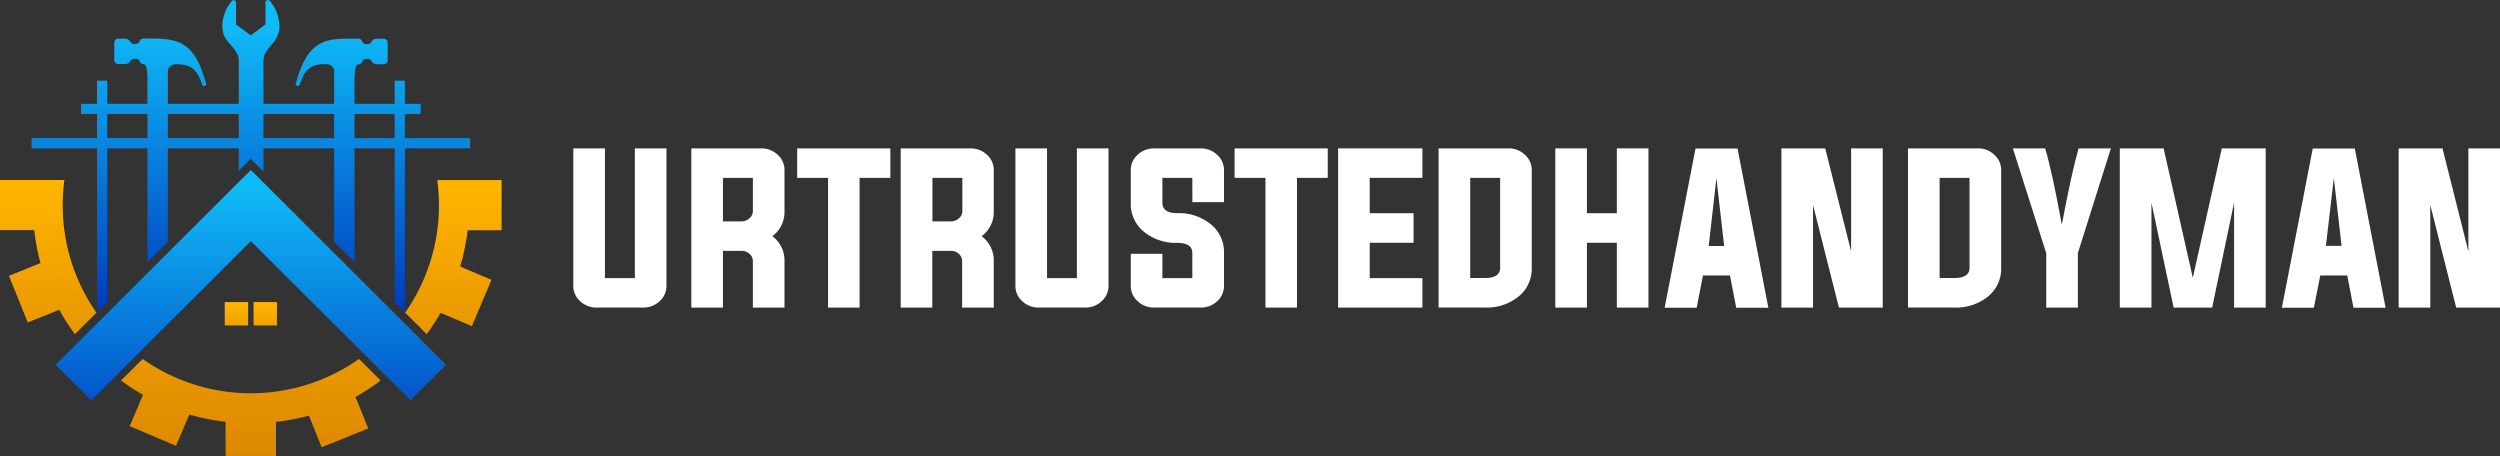
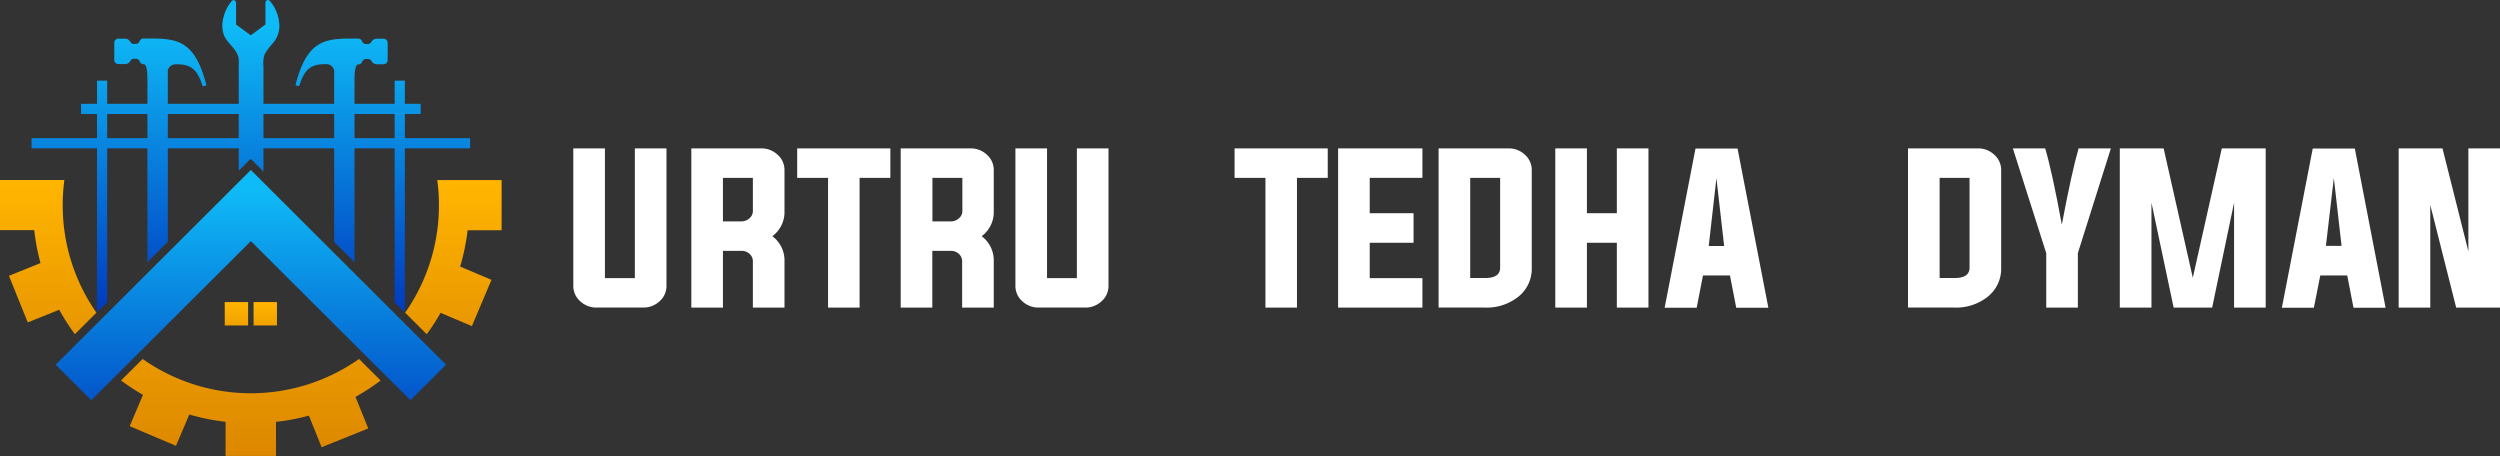
<svg xmlns="http://www.w3.org/2000/svg" xmlns:xlink="http://www.w3.org/1999/xlink" viewBox="0 0 798.61 145.66">
  <rect x="0" y="0" width="798.61" height="145.66" fill="#333333" stroke="none" />
  <defs>
    <style>.cls-1{fill:#fff;}.cls-2{fill:url(#linear-gradient);}.cls-3{fill:url(#linear-gradient-2);}.cls-4{fill:url(#linear-gradient-3);}.cls-5{fill:url(#linear-gradient-4);}.cls-6{fill:url(#linear-gradient-5);}.cls-7{fill:url(#linear-gradient-6);}.cls-8{fill:url(#linear-gradient-7);}.cls-9{fill:url(#linear-gradient-8);}.cls-10{fill:url(#linear-gradient-9);}.cls-11{fill:url(#linear-gradient-10);}.cls-12{fill:url(#linear-gradient-11);}.cls-13{fill:url(#linear-gradient-12);}.cls-14{fill:url(#linear-gradient-13);}</style>
    <linearGradient id="linear-gradient" x1="80.13" y1="98.95" x2="80.13" y2="8.17" gradientUnits="userSpaceOnUse">
      <stop offset="0" stop-color="#003bbf" />
      <stop offset="1" stop-color="#0fbbf7" />
    </linearGradient>
    <linearGradient id="linear-gradient-2" x1="80.13" y1="98.95" x2="80.13" y2="8.17" gradientTransform="translate(45.34 114.92) rotate(-90)" xlink:href="#linear-gradient" />
    <linearGradient id="linear-gradient-3" x1="80.13" y1="98.95" x2="80.13" y2="8.17" gradientTransform="translate(34.38 125.88) rotate(-90)" xlink:href="#linear-gradient" />
    <linearGradient id="linear-gradient-4" x1="32.62" y1="98.95" x2="32.62" y2="8.17" xlink:href="#linear-gradient" />
    <linearGradient id="linear-gradient-5" x1="51.18" y1="98.95" x2="51.18" y2="8.17" xlink:href="#linear-gradient" />
    <linearGradient id="linear-gradient-6" x1="127.7" y1="98.95" x2="127.7" y2="8.17" xlink:href="#linear-gradient" />
    <linearGradient id="linear-gradient-7" x1="109.14" y1="98.95" x2="109.14" y2="8.17" xlink:href="#linear-gradient" />
    <linearGradient id="linear-gradient-8" x1="15.41" y1="128.76" x2="15.41" y2="59.67" gradientUnits="userSpaceOnUse">
      <stop offset="0" stop-color="#d80" />
      <stop offset="1" stop-color="#ffb400" />
    </linearGradient>
    <linearGradient id="linear-gradient-9" x1="144.85" y1="128.77" x2="144.85" y2="59.67" xlink:href="#linear-gradient-8" />
    <linearGradient id="linear-gradient-10" x1="80.13" y1="145.18" x2="80.13" y2="60.17" xlink:href="#linear-gradient-8" />
    <linearGradient id="linear-gradient-11" x1="80.13" y1="145.18" x2="80.13" y2="60.17" xlink:href="#linear-gradient" />
    <linearGradient id="linear-gradient-12" x1="75.53" y1="113.17" x2="75.53" y2="97.11" xlink:href="#linear-gradient-8" />
    <linearGradient id="linear-gradient-13" x1="84.73" y1="113.17" x2="84.73" y2="97.11" xlink:href="#linear-gradient-8" />
  </defs>
  <g id="Layer_2" data-name="Layer 2">
    <g id="Layer_1-2" data-name="Layer 1">
      <path class="cls-1" d="M193.24,88.85h9.56V47.4h10.1V91.32a6.48,6.48,0,0,1-2.22,4.93,7.5,7.5,0,0,1-5.23,2H190.59a7.5,7.5,0,0,1-5.23-2,6.48,6.48,0,0,1-2.22-4.93V47.4h10.1Z" />
      <path class="cls-1" d="M230.94,80.13V98.26h-10.1V47.4h22.3a7.46,7.46,0,0,1,5.23,2,6.44,6.44,0,0,1,2.23,4.93V67.45a9.54,9.54,0,0,1-3.88,8,9.62,9.62,0,0,1,3.88,8V98.26H240.5V83.44a3.08,3.08,0,0,0-1.09-2.37,3.7,3.7,0,0,0-2.52-.94Zm5.95-9.41a3.67,3.67,0,0,0,2.52-1,2.91,2.91,0,0,0,1.09-2.31V56.81h-9.56V70.72Z" />
      <path class="cls-1" d="M264.52,56.81h-9.86V47.4h29.76v9.41h-9.83V98.26H264.52Z" />
      <path class="cls-1" d="M297.82,80.13V98.26h-10.1V47.4H310a7.48,7.48,0,0,1,5.23,2,6.46,6.46,0,0,1,2.22,4.93V67.45a9.53,9.53,0,0,1-3.87,8,9.61,9.61,0,0,1,3.87,8V98.26h-10.1V83.44a3.11,3.11,0,0,0-1.08-2.37,3.7,3.7,0,0,0-2.52-.94Zm6-9.41a3.67,3.67,0,0,0,2.52-1,2.93,2.93,0,0,0,1.08-2.31V56.81h-9.56V70.72Z" />
      <path class="cls-1" d="M334.47,88.85H344V47.4h10.1V91.32a6.46,6.46,0,0,1-2.23,4.93,7.46,7.46,0,0,1-5.23,2H331.82a7.48,7.48,0,0,1-5.23-2,6.48,6.48,0,0,1-2.22-4.93V47.4h10.1Z" />
-       <path class="cls-1" d="M380.88,56.81h-9.56v8c0,2.19,1.6,3.28,4.78,3.28a16.14,16.14,0,0,1,10.43,3.34A11.38,11.38,0,0,1,391,80.82v10.5a6.48,6.48,0,0,1-2.22,4.93,7.48,7.48,0,0,1-5.23,2H368.68a7.46,7.46,0,0,1-5.23-2,6.46,6.46,0,0,1-2.23-4.93V81.07h10.1v7.78h9.56v-8q0-3.27-4.78-3.27a16.16,16.16,0,0,1-10.43-3.34,11.39,11.39,0,0,1-4.45-9.38V54.34a6.44,6.44,0,0,1,2.23-4.93,7.46,7.46,0,0,1,5.23-2h14.85a7.48,7.48,0,0,1,5.23,2A6.46,6.46,0,0,1,391,54.34V64.56h-10.1Z" />
      <path class="cls-1" d="M404.24,56.81h-9.86V47.4h29.76v9.41h-9.83V98.26H404.24Z" />
      <path class="cls-1" d="M437.55,88.85h16.83v9.41H427.45V47.4h26.93v9.41H437.55v11.3h14v9.44h-14Z" />
      <path class="cls-1" d="M459.55,47.4h22.31a7.48,7.48,0,0,1,5.23,2,6.46,6.46,0,0,1,2.22,4.93v31.2a11.39,11.39,0,0,1-4.45,9.38,16.14,16.14,0,0,1-10.43,3.34H459.55Zm10.1,9.41v32h4.78q4.79,0,4.78-3.31V56.81Z" />
      <path class="cls-1" d="M506.93,77.55V98.26h-10.1V47.4h10.1V68.11h9.56V47.4h10.1V98.26h-10.1V77.55Z" />
      <path class="cls-1" d="M544,88l-2,10.31H531.76l9.86-50.86h13.43l9.84,50.86H554.63l-2-10.31Zm1.84-9.41h4.93l-2.47-21.67Z" />
-       <path class="cls-1" d="M579.16,65.49V98.26h-10.1V47.4h14l8.27,32.91V47.4h10.1V98.26h-14Z" />
      <path class="cls-1" d="M609.5,47.4h22.3a7.46,7.46,0,0,1,5.23,2,6.47,6.47,0,0,1,2.23,4.93v31.2a11.41,11.41,0,0,1-4.45,9.38,16.18,16.18,0,0,1-10.43,3.34H609.5Zm10.1,9.41v32h4.78c3.18,0,4.78-1.1,4.78-3.31V56.81Z" />
      <path class="cls-1" d="M663.76,80.85V98.26h-10.1V80.89L643,47.4h10.32q2.22,7.43,5.32,24.35Q661.83,54.82,664,47.4h10.31Z" />
      <path class="cls-1" d="M723.76,47.4V98.26h-10.1V64.74l-7,33.52H694.36l-7.09-33.52V98.26H677.16V47.4h14l9.32,41.33,9.26-41.33Z" />
      <path class="cls-1" d="M741.2,88l-2.05,10.31H728.93l9.86-50.86h13.44l9.83,50.86H751.81l-2-10.31ZM743,78.54H748l-2.47-21.67Z" />
      <path class="cls-1" d="M776.34,65.49V98.26h-10.1V47.4h14l8.27,32.91V47.4h10.1V98.26h-14Z" />
      <path class="cls-2" d="M87.25,13.72a19.7,19.7,0,0,0-2.69,3.56,8.67,8.67,0,0,0-.4,3.83l0,8.63c0,.37,0,.74,0,1.12V44.13c0,1,0,2,0,3.06v.18c0,1,0,2,0,3.07V54.8l-4.08-4.07-3.82,3.82V50.44c0-1,0-2.07,0-3.07v-.18c0-1.06,0-2.08,0-3.06V29.74l0-6c0-1,0-1.9,0-2.86a12.85,12.85,0,0,0-.05-2.32c-.55-3-3.68-4.69-4.74-7.48a9.54,9.54,0,0,1-.06-5.6A12.7,12.7,0,0,1,74.05.29a.8.8,0,0,1,1.36.56c0,2.33,0,4.65,0,7l4.71,3.43,4.68-3.47c0-2.32,0-4.65,0-7A.8.8,0,0,1,86.16.24a12.76,12.76,0,0,1,3.06,7.44A8.36,8.36,0,0,1,87.25,13.72Z" />
      <rect class="cls-3" x="78.51" y="-19.46" width="3.25" height="108.49" transform="translate(114.92 -45.34) rotate(90)" />
      <rect class="cls-4" x="78.51" y="-24.3" width="3.25" height="140.1" transform="translate(125.88 -34.38) rotate(90)" />
      <polygon class="cls-5" points="34.24 25.77 34.24 96.52 30.99 99.76 30.99 25.77 34.24 25.77" />
      <path class="cls-6" d="M65.87,27a.26.26,0,0,1,0,.21.19.19,0,0,1-.16.12l-.69.2a.26.26,0,0,1-.33-.17c-1.52-4.53-3.06-6.88-8.38-6.82a2.6,2.6,0,0,0-2.7,1.9V77.23l-6.52,6.5V25h0c0-2-.2-4.5-1.23-4.49a1.25,1.25,0,0,1-1.22-.86,1.35,1.35,0,0,0-1.24-.87h-.61a1.28,1.28,0,0,0-1.14.69,1.91,1.91,0,0,1-1.73,1h-2.1a1.3,1.3,0,0,1-1.31-1.3V13.66a1.29,1.29,0,0,1,1.3-1.31H39.9a1.92,1.92,0,0,1,1.72,1,1.31,1.31,0,0,0,1.15.69h.61a1.38,1.38,0,0,0,1.23-.86,1.27,1.27,0,0,1,1.22-.88C55.64,12.31,62,11.85,65.87,27Z" />
      <polygon class="cls-7" points="129.33 25.77 129.33 99.82 126.07 96.57 126.07 25.77 129.33 25.77" />
      <path class="cls-8" d="M123.84,13.66v5.57a1.31,1.31,0,0,1-1.32,1.3H120.4a1.91,1.91,0,0,1-1.72-1,1.28,1.28,0,0,0-1.15-.69h-.6a1.31,1.31,0,0,0-1.23.87,1.27,1.27,0,0,1-1.23.86c-1,0-1.2,2.49-1.22,4.49h0V83.79l-6.51-6.5V22.4A2.61,2.61,0,0,0,104,20.5c-5.32-.06-6.85,2.29-8.38,6.82a.26.26,0,0,1-.34.17l-.68-.2a.21.21,0,0,1-.16-.12.26.26,0,0,1,0-.21c3.91-15.11,10.23-14.65,20-14.63a1.25,1.25,0,0,1,1.21.88,1.37,1.37,0,0,0,1.24.86h.59a1.32,1.32,0,0,0,1.16-.69,1.92,1.92,0,0,1,1.73-1h2.1A1.31,1.31,0,0,1,123.84,13.66Z" />
      <path class="cls-9" d="M30.81,99.88l-6.89,6.88a69.46,69.46,0,0,1-5-7.81L8.86,103l-6-14.89,10.08-4.07a69.36,69.36,0,0,1-2-10.52H0V57.49H20.57a57.61,57.61,0,0,0-.54,8A59.78,59.78,0,0,0,30.81,99.88Z" />
      <path class="cls-10" d="M149.38,73.55A70.52,70.52,0,0,1,147,85.15l10,4.24-6.26,14.79-10-4.25a67,67,0,0,1-4.43,6.83l-6.89-6.88a59.79,59.79,0,0,0,10.8-34.36,59.18,59.18,0,0,0-.54-8h20.56V73.55Z" />
      <path class="cls-11" d="M121.59,121.55l-6.9-6.88a60,60,0,0,1-69.12,0l-6.9,6.87a69.74,69.74,0,0,0,7,4.6l-4.24,10,14.78,6.27,4.26-10a70.19,70.19,0,0,0,11.59,2.34v10.89H88.17V134.77a68.87,68.87,0,0,0,10.5-2l4.08,10.09,14.89-6-4.08-10.07A70.85,70.85,0,0,0,121.59,121.55Z" />
      <polygon class="cls-12" points="80.13 54.3 80.13 54.3 80.13 54.3 80.13 54.3 80.13 54.3 17.78 116.51 29.15 127.86 80.13 77.02 131.12 127.86 142.48 116.51 80.13 54.3" />
      <rect class="cls-13" x="71.79" y="96.5" width="7.47" height="7.47" />
      <rect class="cls-14" x="81" y="96.5" width="7.47" height="7.47" />
      <rect class="cls-14" x="81" y="105.71" width="7.47" height="7.47" />
-       <rect class="cls-13" x="71.79" y="105.71" width="7.47" height="7.47" />
    </g>
  </g>
</svg>